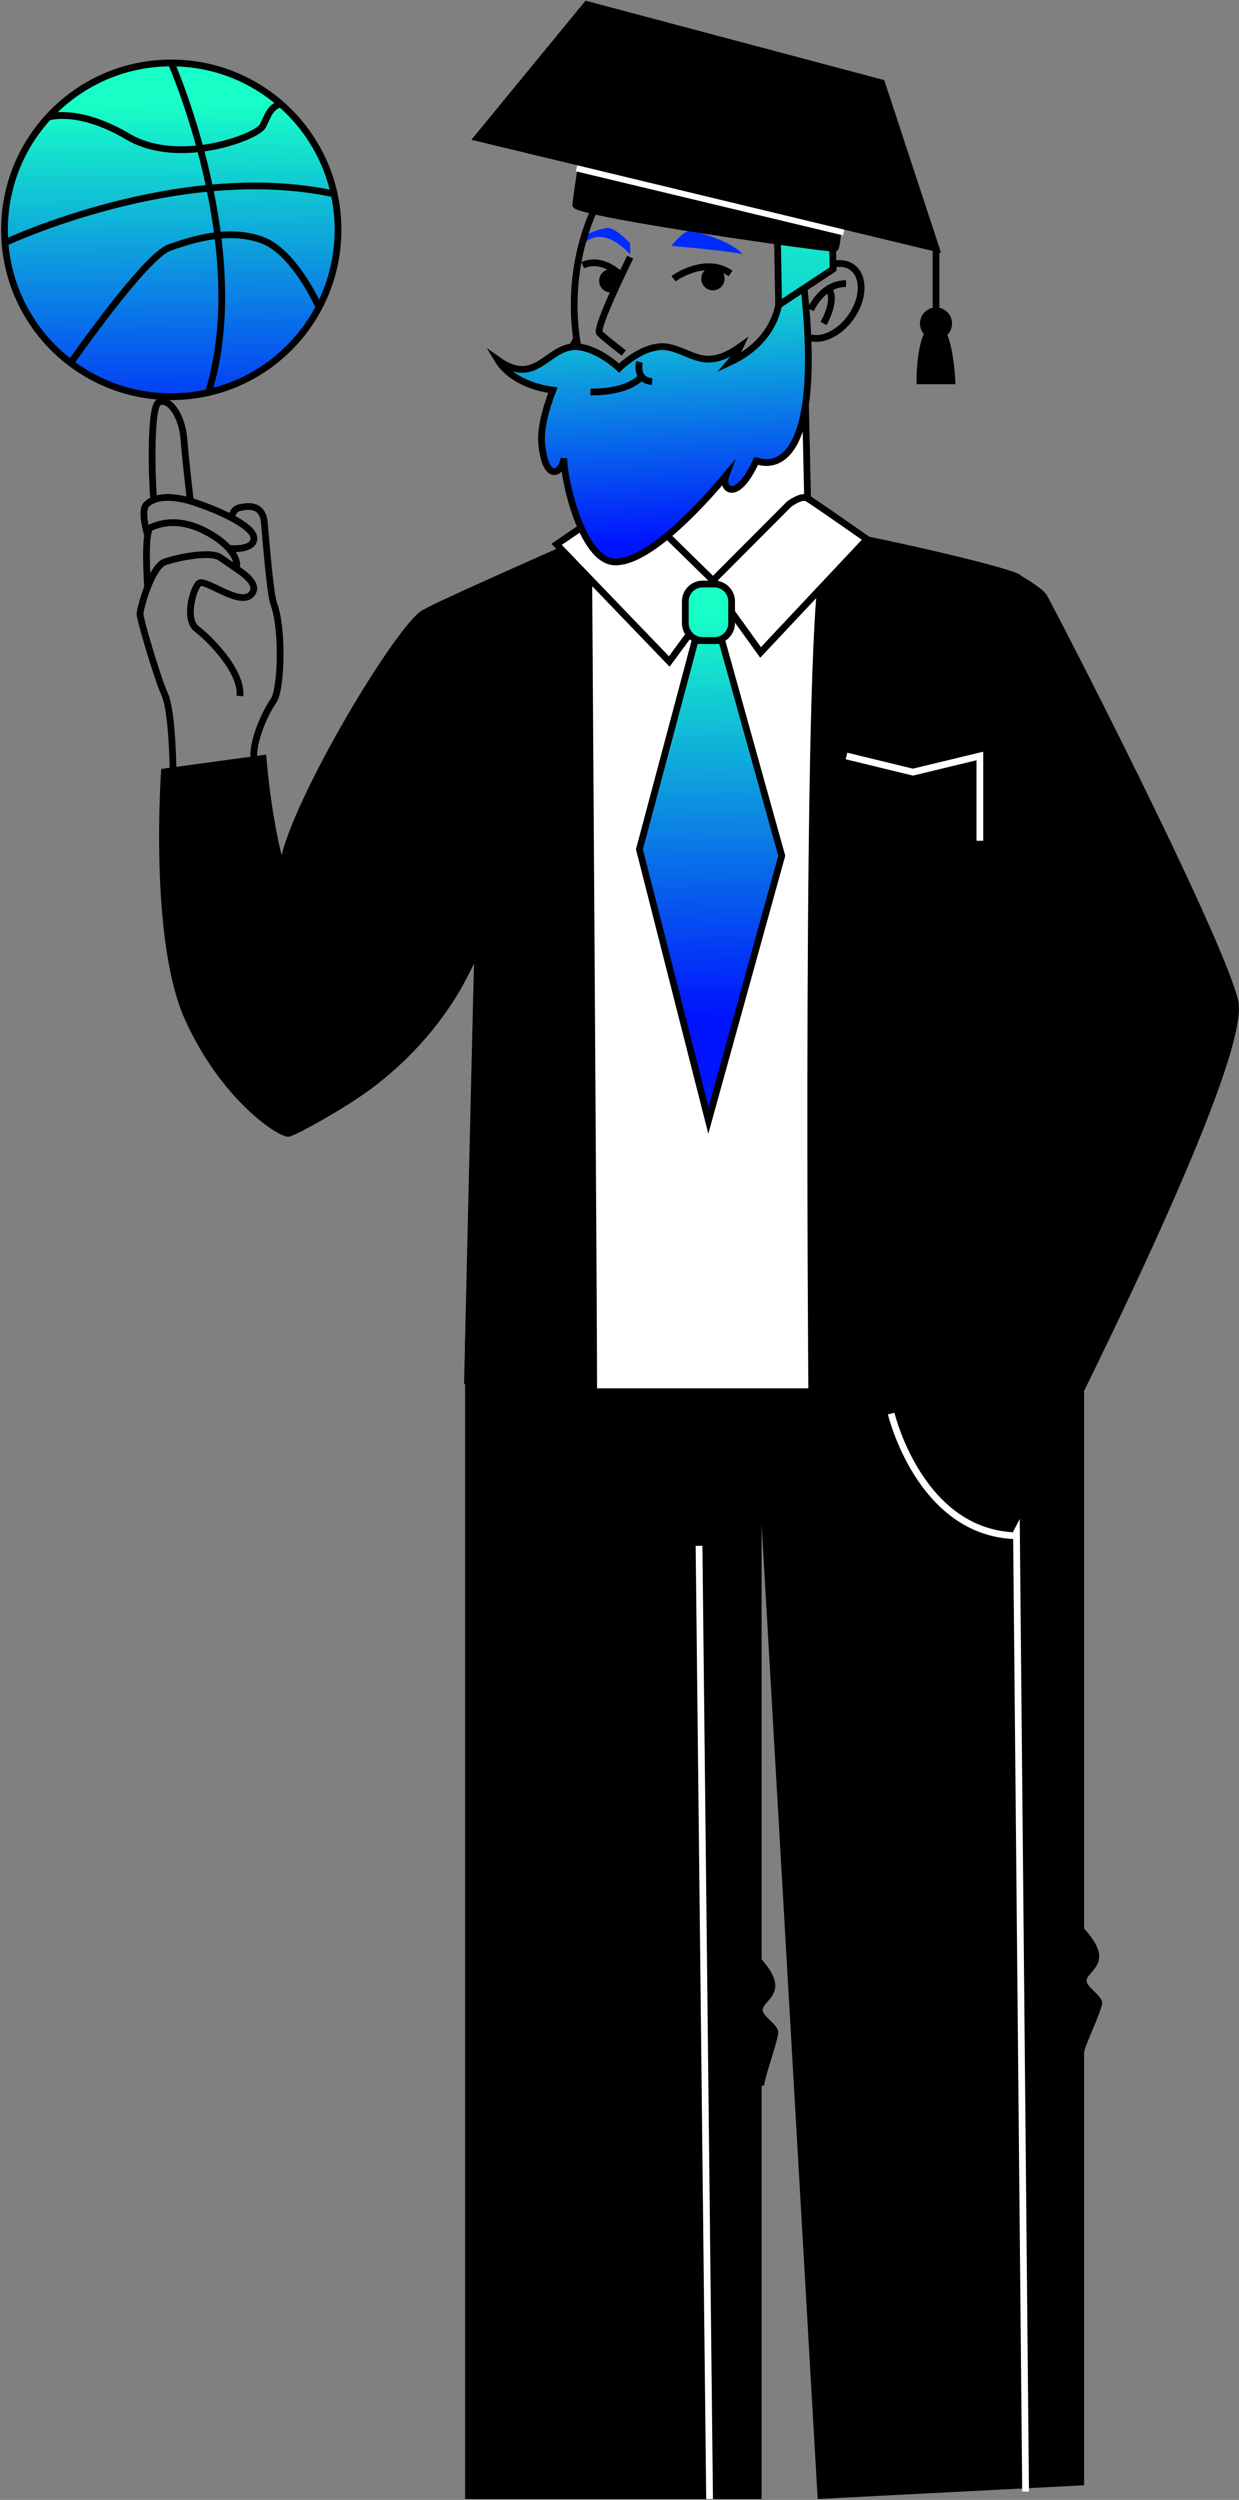
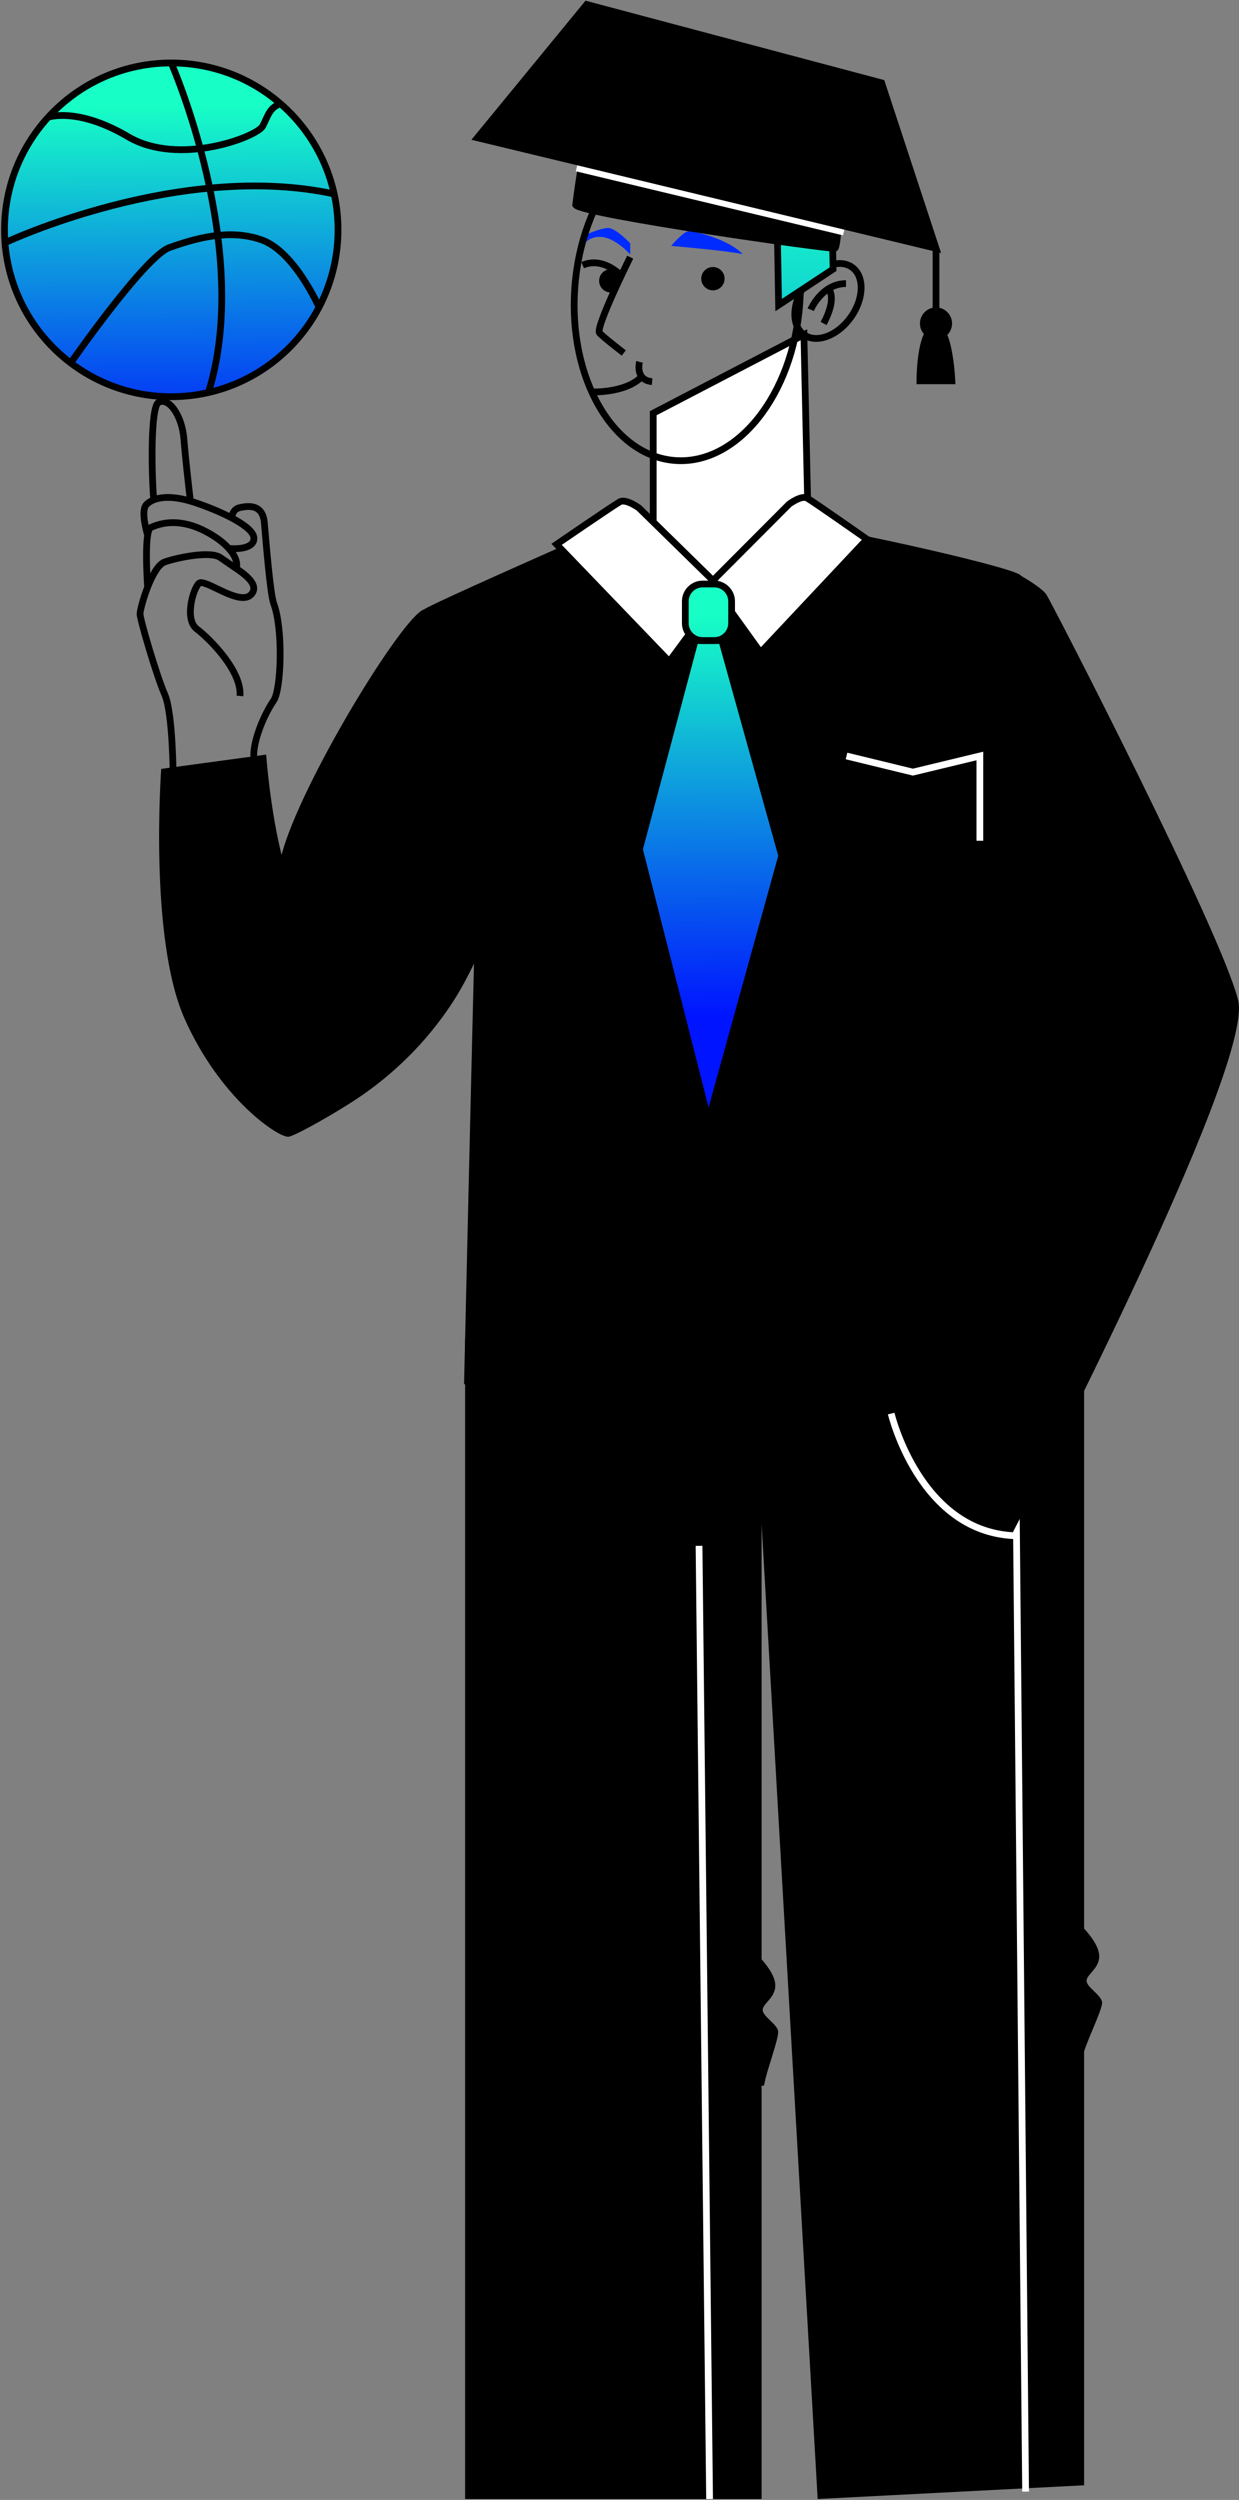
<svg xmlns="http://www.w3.org/2000/svg" width="551" height="1111" viewBox="0 0 551 1111" fill="none">
  <rect x="0" y="0" width="551" height="1111" fill="#808080" stroke="none" />
  <path d="M206.846 595.272V1110.6H338.69V677.254L363.63 1110.6L482.113 1104.49V595.272H206.846Z" fill="black" />
  <path d="M451.415 615.17L456.095 1107.3" stroke="white" stroke-width="3" stroke-miterlimit="10" />
  <path d="M550.615 444.544C543.255 414.299 467.8 267.925 465.347 264.249C463.627 261.669 457.507 257.885 454.004 255.857C453.977 255.767 453.941 255.703 453.904 255.667C453.624 255.359 452.791 254.943 451.487 254.445C435.708 248.416 351.083 230.048 343.153 231.56C334.571 233.198 253.241 241.364 253.241 241.364C253.241 241.364 191.121 268.748 188.668 270.785C179.144 273.528 133.383 348.53 125.217 379.952C120.039 359.032 118.364 335.359 118.364 335.359L71.697 341.705C71.697 341.705 66.139 416.824 82.072 452.691C98.004 488.558 124.085 505.804 128.376 505.188C130.567 504.871 142.408 498.625 155.173 490.613C172.228 479.904 187.038 465.954 198.58 449.45C202.31 444.118 205.94 438.307 210.784 428.267C209.154 494.289 206.375 615.161 206.375 615.161H423.043L428.638 629.89L450.464 680.893C450.473 680.902 557.975 474.789 550.615 444.544Z" fill="black" />
-   <path d="M263.344 258.338C263.344 258.338 265.525 582.833 265.525 616.999C344.71 616.999 359.484 616.999 359.484 616.999C359.484 616.999 356.795 282.961 364.816 251.159C322.721 255.549 263.344 258.338 263.344 258.338Z" fill="white" />
  <path d="M290.493 183.634V244.632L323.337 265.996L359.484 236.665L357.511 148.754L290.493 183.634Z" fill="white" stroke="black" stroke-width="3" stroke-miterlimit="10" />
  <path d="M350.939 224.037C350.939 224.037 356.406 219.918 359.004 221.393C361.603 222.869 385.529 239.635 385.529 239.635L338.237 289.959L316.004 259.062L350.939 224.037Z" fill="white" stroke="black" stroke-width="3" stroke-miterlimit="10" />
  <path d="M284.174 225.766C284.174 225.766 278.39 221.502 275.629 223.023C272.867 224.544 247.529 241.907 247.529 241.907L297.627 293.979L321.182 262.004L284.174 225.766Z" fill="white" stroke="black" stroke-width="3" stroke-miterlimit="10" />
  <path d="M105.048 252.644C105.853 250.064 104.568 246.868 101.716 243.709C99.037 240.739 94.972 237.806 89.966 235.434C78.315 229.912 70.348 232.981 67.08 234.411C66.401 234.71 65.949 236.014 65.65 237.888C64.509 245.066 65.632 260.646 65.65 260.927" stroke="black" stroke-width="3" stroke-miterlimit="10" />
  <path d="M101.716 243.708C107.51 244.297 113.548 243.02 112.86 238.702C112.425 235.977 108.252 232.927 103.038 230.156C96.9 226.915 89.323 224.082 84.67 222.697C84.063 222.516 83.511 222.362 83.022 222.235C77.4 220.769 72.113 220.651 68.384 222.118C67.098 222.625 66.003 223.312 65.143 224.2C62.907 226.499 64.391 233.452 65.659 237.896" stroke="black" stroke-width="3" stroke-miterlimit="10" />
  <path d="M68.375 222.108C67.424 211.571 66.8 180.855 70.52 178.827C75.019 176.383 80.967 184.549 81.791 195.177C82.37 202.745 83.855 215.808 84.67 222.697" stroke="black" stroke-width="3" stroke-miterlimit="10" />
  <path d="M106.722 309.305C107.646 298.269 93.234 283.866 87.567 279.575C81.9 275.284 85.838 261.705 88.445 259.243C91.052 256.781 107.021 270.07 111.928 263.941C114.969 260.139 109.999 255.984 105.047 252.644C102.015 250.598 99.208 248.597 97.832 247.692C93.424 244.831 79.138 247.692 73.272 249.738C70.375 250.751 67.66 255.794 65.65 260.936C63.586 266.214 62.273 271.591 62.273 272.831C62.273 275.275 69.633 300.415 73.272 308.689C76.912 316.972 76.993 345.163 76.993 345.163C76.993 345.163 116.128 343.325 113.593 339.034C111.058 334.743 115.413 320.648 121.75 311.242C125.036 306.372 126.005 279.775 121.75 268.332C120.093 263.869 118.174 239.11 117.558 232.266C116.943 225.422 112.453 224.2 106.523 225.63C104.196 226.191 103.282 228.074 103.038 230.156" stroke="black" stroke-width="3" stroke-miterlimit="10" />
  <path d="M309.124 284.672L284.364 377.445L315.053 498.009L347.652 380.306L320.992 284.672H309.124Z" fill="url(#paint0_linear)" stroke="black" stroke-width="3" stroke-miterlimit="10" />
  <path d="M378.363 141.008C384.275 132.729 384.523 122.771 378.916 118.767C373.309 114.764 363.971 118.23 358.059 126.51C352.146 134.79 351.899 144.748 357.505 148.751C363.112 152.755 372.45 149.288 378.363 141.008Z" stroke="black" stroke-width="3" stroke-miterlimit="10" />
  <path d="M280.263 113.05V108.134C280.263 108.134 273.709 101.173 270.305 101.309C266.893 101.444 260.737 104.242 260.737 104.242L259.659 108.406C259.659 108.415 266.757 98.864 280.263 113.05Z" fill="#002BFF" />
  <path d="M355.654 135.078C358.657 94.605 338.702 60.134 311.083 58.085C283.465 56.036 258.641 87.184 255.638 127.657C252.635 168.13 272.59 202.601 300.208 204.651C327.827 206.7 352.651 175.551 355.654 135.078Z" stroke="black" stroke-width="3" stroke-miterlimit="10" />
  <path d="M277.403 156.866C277.403 156.866 268.667 150.185 266.621 147.994C265.58 146.88 269.147 138.126 272.903 129.825C274.053 127.272 275.23 124.756 276.28 122.529C278.525 117.785 280.263 114.291 280.263 114.291" stroke="black" stroke-width="3" stroke-miterlimit="10" />
  <path d="M276.28 122.528C275.221 124.764 274.053 127.272 272.904 129.825C272.496 129.933 272.071 129.988 271.627 129.988C268.767 129.988 266.44 127.67 266.44 124.801C266.44 121.94 268.757 119.613 271.627 119.613C272.107 119.613 272.578 119.677 273.021 119.803C274.452 120.202 275.638 121.207 276.28 122.528Z" fill="black" />
  <path d="M317.045 129.038C319.91 129.038 322.232 126.715 322.232 123.85C322.232 120.985 319.91 118.663 317.045 118.663C314.18 118.663 311.858 120.985 311.858 123.85C311.858 126.715 314.18 129.038 317.045 129.038Z" fill="black" />
  <path d="M276.28 122.528C276.28 122.528 268.395 113.883 259.116 117.839" stroke="black" stroke-width="3" stroke-miterlimit="10" />
-   <path d="M299.51 123.85C299.51 123.85 313.569 113.62 324.894 121.532" stroke="black" stroke-width="3" stroke-miterlimit="10" />
  <path d="M298.487 109.275C298.487 109.275 303.946 102.721 306.399 102.721C308.852 102.721 323.997 106.269 330.28 112.95C323.871 111.457 298.487 109.275 298.487 109.275Z" fill="#002BFF" />
  <path d="M360.543 137.628C360.543 137.628 365.459 126.032 376.232 126.032" stroke="black" stroke-width="3" stroke-miterlimit="10" />
  <path d="M368.392 128.34C368.392 128.34 372.556 131.898 366.274 143.766" stroke="black" stroke-width="3" stroke-miterlimit="10" />
-   <path d="M357.366 126.032C349.761 126.032 346.738 131.391 346.738 131.391C346.738 131.391 347.181 150.447 324.74 160.912C326.487 158.884 327.99 156.603 329.157 154.059C313.605 165.112 308.073 156.603 297.427 154.349C286.781 152.095 275.321 163.555 275.321 163.555C275.321 163.555 266.005 154.738 256.654 154.095C256.084 152.421 255.966 151.307 255.966 151.307C255.966 151.307 255.468 152.348 254.481 154.141C253.92 154.186 253.775 154.222 253.205 154.34C242.559 156.594 237.037 171.123 221.475 160.07C226.001 167.548 235.769 172.065 245.872 173.387C242.676 181.67 240.196 190.75 240.947 197.73C242.785 214.722 249.955 210.421 250.77 203.668C250.561 212.06 258.546 249.104 273.284 249.719C288.022 250.335 311.559 224.951 322.82 211.444C320.566 217.582 327.736 223.729 336.327 204.691C336.345 204.691 367.804 219.673 357.366 126.032Z" fill="url(#paint1_linear)" stroke="black" stroke-width="3" stroke-miterlimit="10" />
  <path d="M262.565 174.174C262.565 174.174 278.254 174.98 285.523 167.267" stroke="black" stroke-width="3" stroke-miterlimit="10" />
  <path d="M284.401 160.821C284.401 160.821 282.237 168.887 290.004 169.612" stroke="black" stroke-width="3" stroke-miterlimit="10" />
  <path d="M76.16 176.302C117.118 176.302 150.32 143.099 150.32 102.142C150.32 61.184 117.118 27.981 76.16 27.981C35.203 27.981 2 61.184 2 102.142C2 143.099 35.203 176.302 76.16 176.302Z" fill="url(#paint2_linear)" stroke="black" stroke-width="3" stroke-miterlimit="10" />
-   <path d="M370.483 119.613C370.483 119.613 369.804 80.198 368.582 77.174C367.36 74.15 338.844 59.204 327.347 47.698C315.85 36.192 321.191 47.463 321.191 47.463L272.84 38.763C272.84 38.763 269.382 41.153 265.055 53.899C260.728 66.646 264.231 91.939 264.231 91.939C264.231 91.939 269.011 83.375 273.275 81.438C276.941 79.772 290.71 93.351 290.71 93.351C320.268 83.457 337.079 89.097 345.543 94.736L346.267 135.582L370.483 119.613Z" fill="url(#paint3_linear)" stroke="black" stroke-width="3" stroke-miterlimit="10" />
+   <path d="M370.483 119.613C370.483 119.613 369.804 80.198 368.582 77.174C367.36 74.15 338.844 59.204 327.347 47.698C315.85 36.192 321.191 47.463 321.191 47.463L272.84 38.763C260.728 66.646 264.231 91.939 264.231 91.939C264.231 91.939 269.011 83.375 273.275 81.438C276.941 79.772 290.71 93.351 290.71 93.351C320.268 83.457 337.079 89.097 345.543 94.736L346.267 135.582L370.483 119.613Z" fill="url(#paint3_linear)" stroke="black" stroke-width="3" stroke-miterlimit="10" />
  <path d="M310.871 686.985L315.56 1110.6" stroke="white" stroke-width="3" stroke-miterlimit="10" />
  <path d="M396.32 628.206C396.32 628.206 408.994 681.5 452.049 682.523L396.32 628.206Z" fill="black" />
  <path d="M396.32 628.206C396.32 628.206 408.994 681.5 452.049 682.523" stroke="white" stroke-width="3" stroke-miterlimit="10" />
  <path d="M333.856 865.922C333.856 865.922 343.017 873.816 344.547 880.434C346.077 887.051 339.713 889.858 339.197 892.909C338.681 895.959 345.814 899.526 346.068 902.839C346.321 906.153 340.718 920.918 339.957 926.005C339.197 931.093 330.044 914.798 330.044 914.798L333.856 865.922Z" fill="black" />
  <path d="M477.903 852.94C477.903 852.94 487.065 860.834 488.595 867.452C490.124 874.07 483.76 876.876 483.244 879.927C482.728 882.977 489.862 886.544 490.115 889.858C490.369 893.171 482.285 908.923 481.524 914.01C480.764 919.098 474.101 901.825 474.101 901.825L477.903 852.94Z" fill="black" />
  <path d="M256.02 91.097C256.02 91.097 259.352 63.568 261.959 61.395C264.575 59.222 373.145 78.577 373.344 82.443C373.534 86.308 372.81 109.683 371.28 110.325C369.75 110.959 258.781 95.198 256.02 91.097Z" fill="black" stroke="black" stroke-width="3" stroke-miterlimit="10" />
  <path d="M256.418 74.657L375.245 103.137" stroke="white" stroke-width="3" stroke-miterlimit="10" />
  <path d="M2.217 107.872C2.217 107.872 79.772 71.317 148.591 86.2" stroke="black" stroke-width="3" stroke-miterlimit="10" />
  <path d="M21.436 52.098C21.436 52.098 34.418 47.463 56.995 60.779C79.573 74.096 114.345 60.797 116.825 56.045C119.306 51.292 119.767 47.906 124.728 46.096" stroke="black" stroke-width="3" stroke-miterlimit="10" />
  <path d="M31.439 161.302C31.439 161.302 64.464 113.838 75.4 110C86.335 106.161 101.689 101.418 116.363 106.614C131.047 111.81 141.865 136.542 141.865 136.542" stroke="black" stroke-width="3" stroke-miterlimit="10" />
  <path d="M76.16 27.99C76.16 27.99 112.561 110.669 92.681 174.455" stroke="black" stroke-width="3" stroke-miterlimit="10" />
  <path d="M416.254 110.343V137.628" stroke="black" stroke-width="3" stroke-miterlimit="10" />
  <path d="M416.254 150.899C420.194 150.899 423.388 147.706 423.388 143.766C423.388 139.826 420.194 136.632 416.254 136.632C412.314 136.632 409.12 139.826 409.12 143.766C409.12 147.706 412.314 150.899 416.254 150.899Z" fill="black" />
  <path d="M407.59 170.734C407.59 170.734 407.084 145.35 415.566 143.766C424.048 142.182 424.899 170.734 424.899 170.734H407.59Z" fill="black" />
  <path d="M212.313 61.223L416.254 110.343L392.065 36.844L260.936 2L212.313 61.223Z" fill="black" stroke="black" stroke-width="3" stroke-miterlimit="10" />
  <path d="M376.458 335.97L405.979 343.149L435.763 335.97V373.656" fill="black" />
  <path d="M376.458 335.97L405.979 343.149L435.763 335.97V373.656" stroke="white" stroke-width="3" stroke-miterlimit="10" />
  <path d="M317.66 284.672H312.464C308.227 284.672 304.769 281.205 304.769 276.977V267.236C304.769 263 308.236 259.542 312.464 259.542H317.66C321.897 259.542 325.355 263.009 325.355 267.236V276.977C325.355 281.205 321.888 284.672 317.66 284.672Z" fill="url(#paint4_linear)" stroke="black" stroke-width="3" stroke-miterlimit="10" />
  <defs>
    <linearGradient id="paint0_linear" x1="315.104" y1="273.312" x2="316.632" y2="452.047" gradientUnits="userSpaceOnUse">
      <stop stop-color="#17FFC6" />
      <stop offset="1" stop-color="#0014FF" />
    </linearGradient>
    <linearGradient id="paint1_linear" x1="288.032" y1="112.475" x2="295.161" y2="240.798" gradientUnits="userSpaceOnUse">
      <stop stop-color="#17FFC6" />
      <stop offset="1" stop-color="#0014FF" />
    </linearGradient>
    <linearGradient id="paint2_linear" x1="75.62" y1="46.614" x2="77.147" y2="204.726" gradientUnits="userSpaceOnUse">
      <stop stop-color="#17FFC6" />
      <stop offset="1" stop-color="#0014FF" />
    </linearGradient>
    <linearGradient id="paint3_linear" x1="316.975" y1="72.642" x2="312.562" y2="419.589" gradientUnits="userSpaceOnUse">
      <stop stop-color="#17FFC6" />
      <stop offset="1" stop-color="#0014FF" />
    </linearGradient>
    <linearGradient id="paint4_linear" x1="315.068" y1="273.312" x2="316.595" y2="452.047" gradientUnits="userSpaceOnUse">
      <stop stop-color="#17FFC6" />
      <stop offset="1" stop-color="#0014FF" />
    </linearGradient>
  </defs>
</svg>